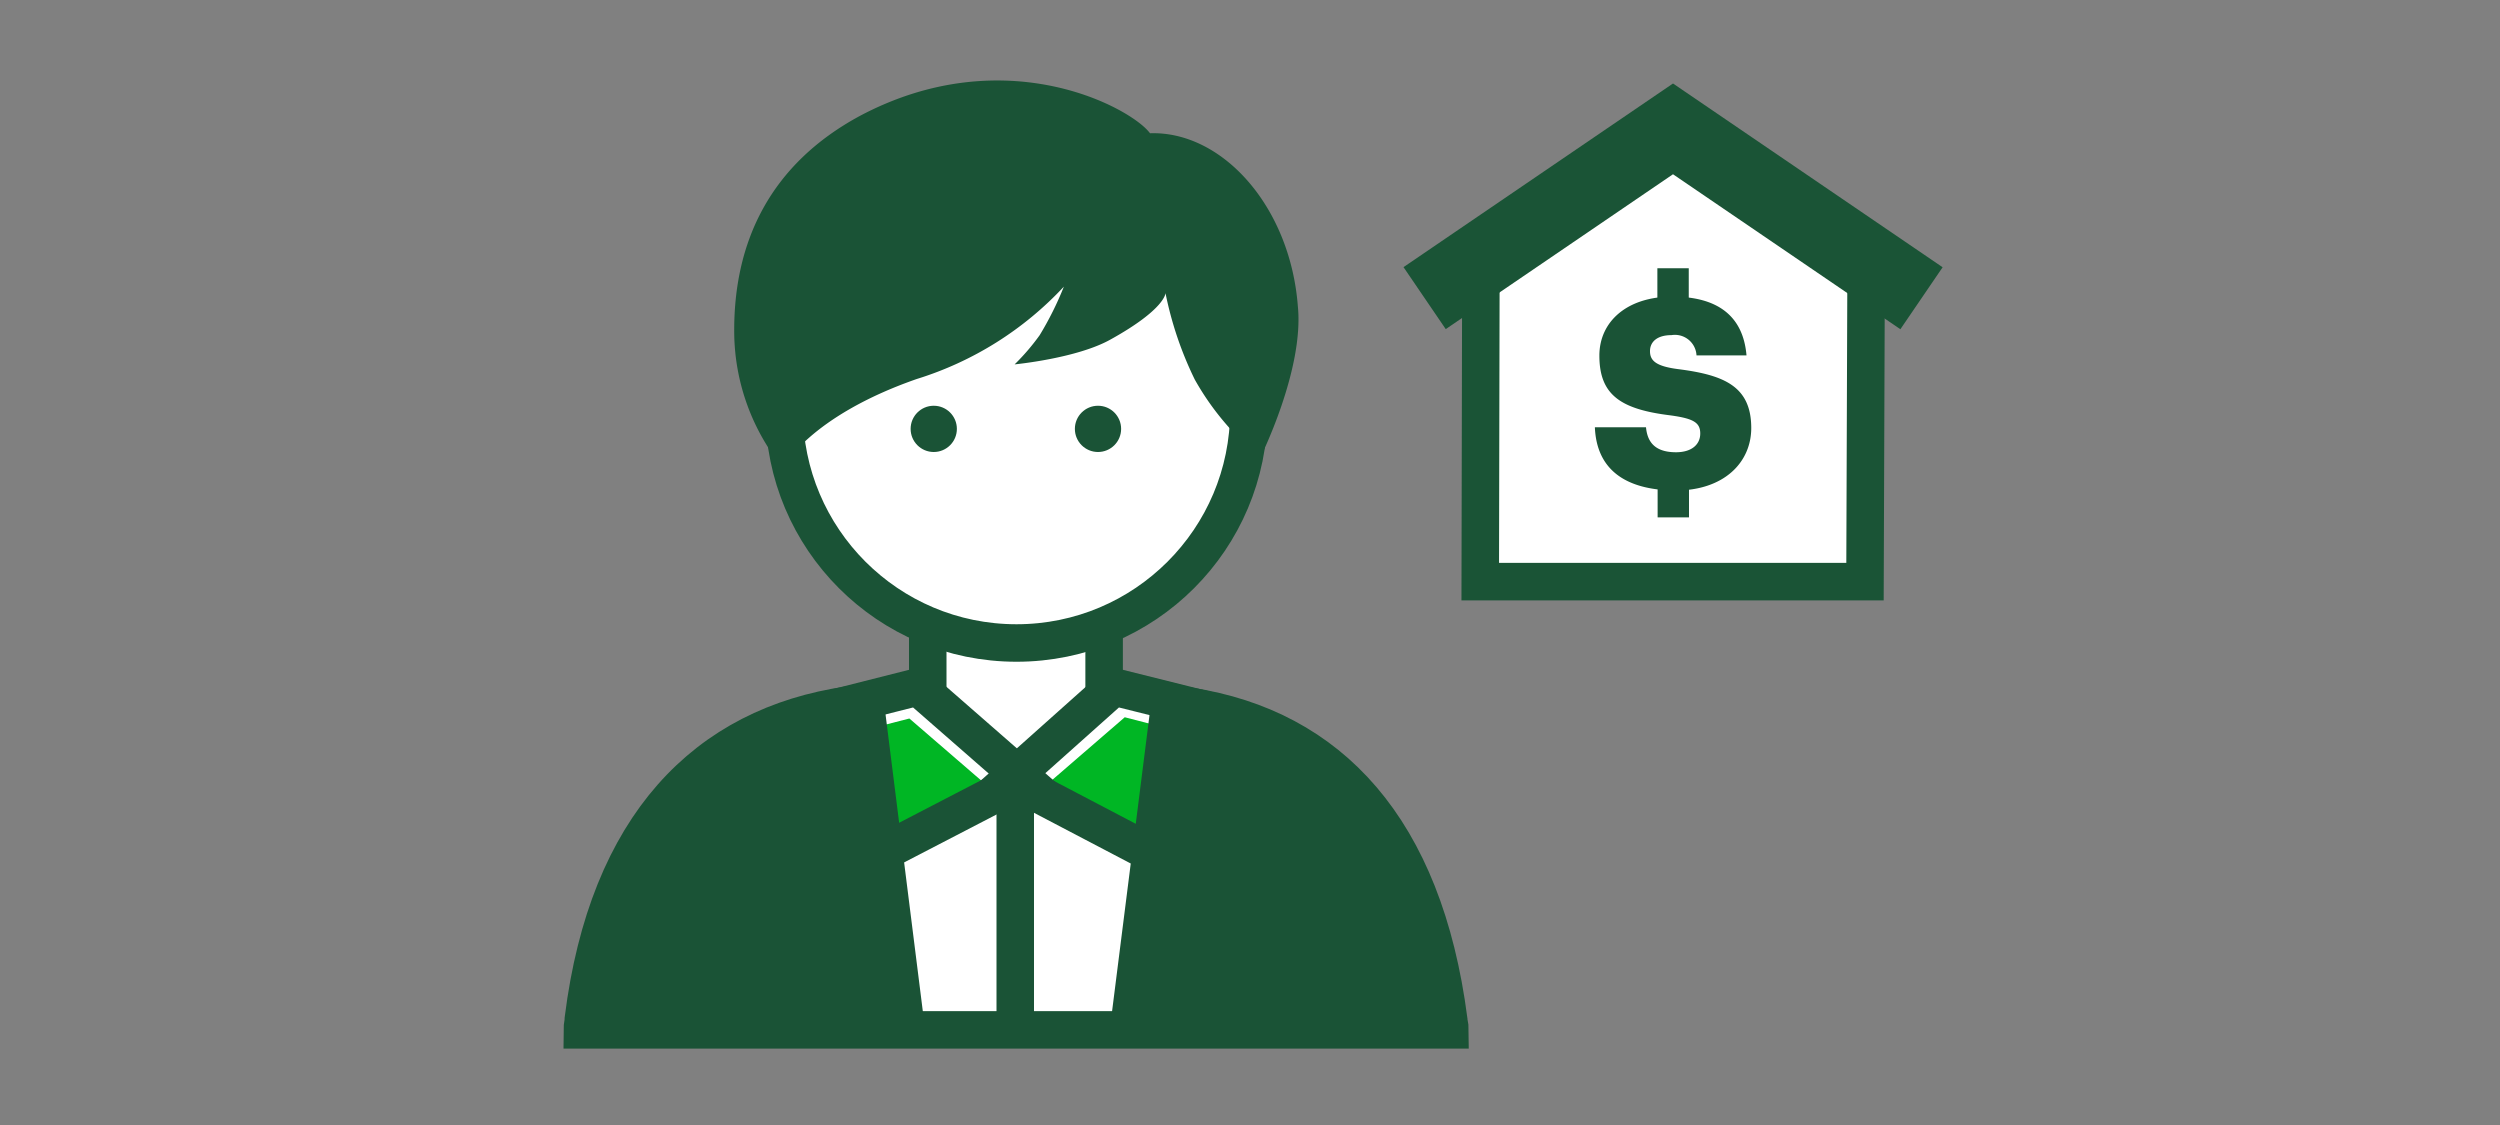
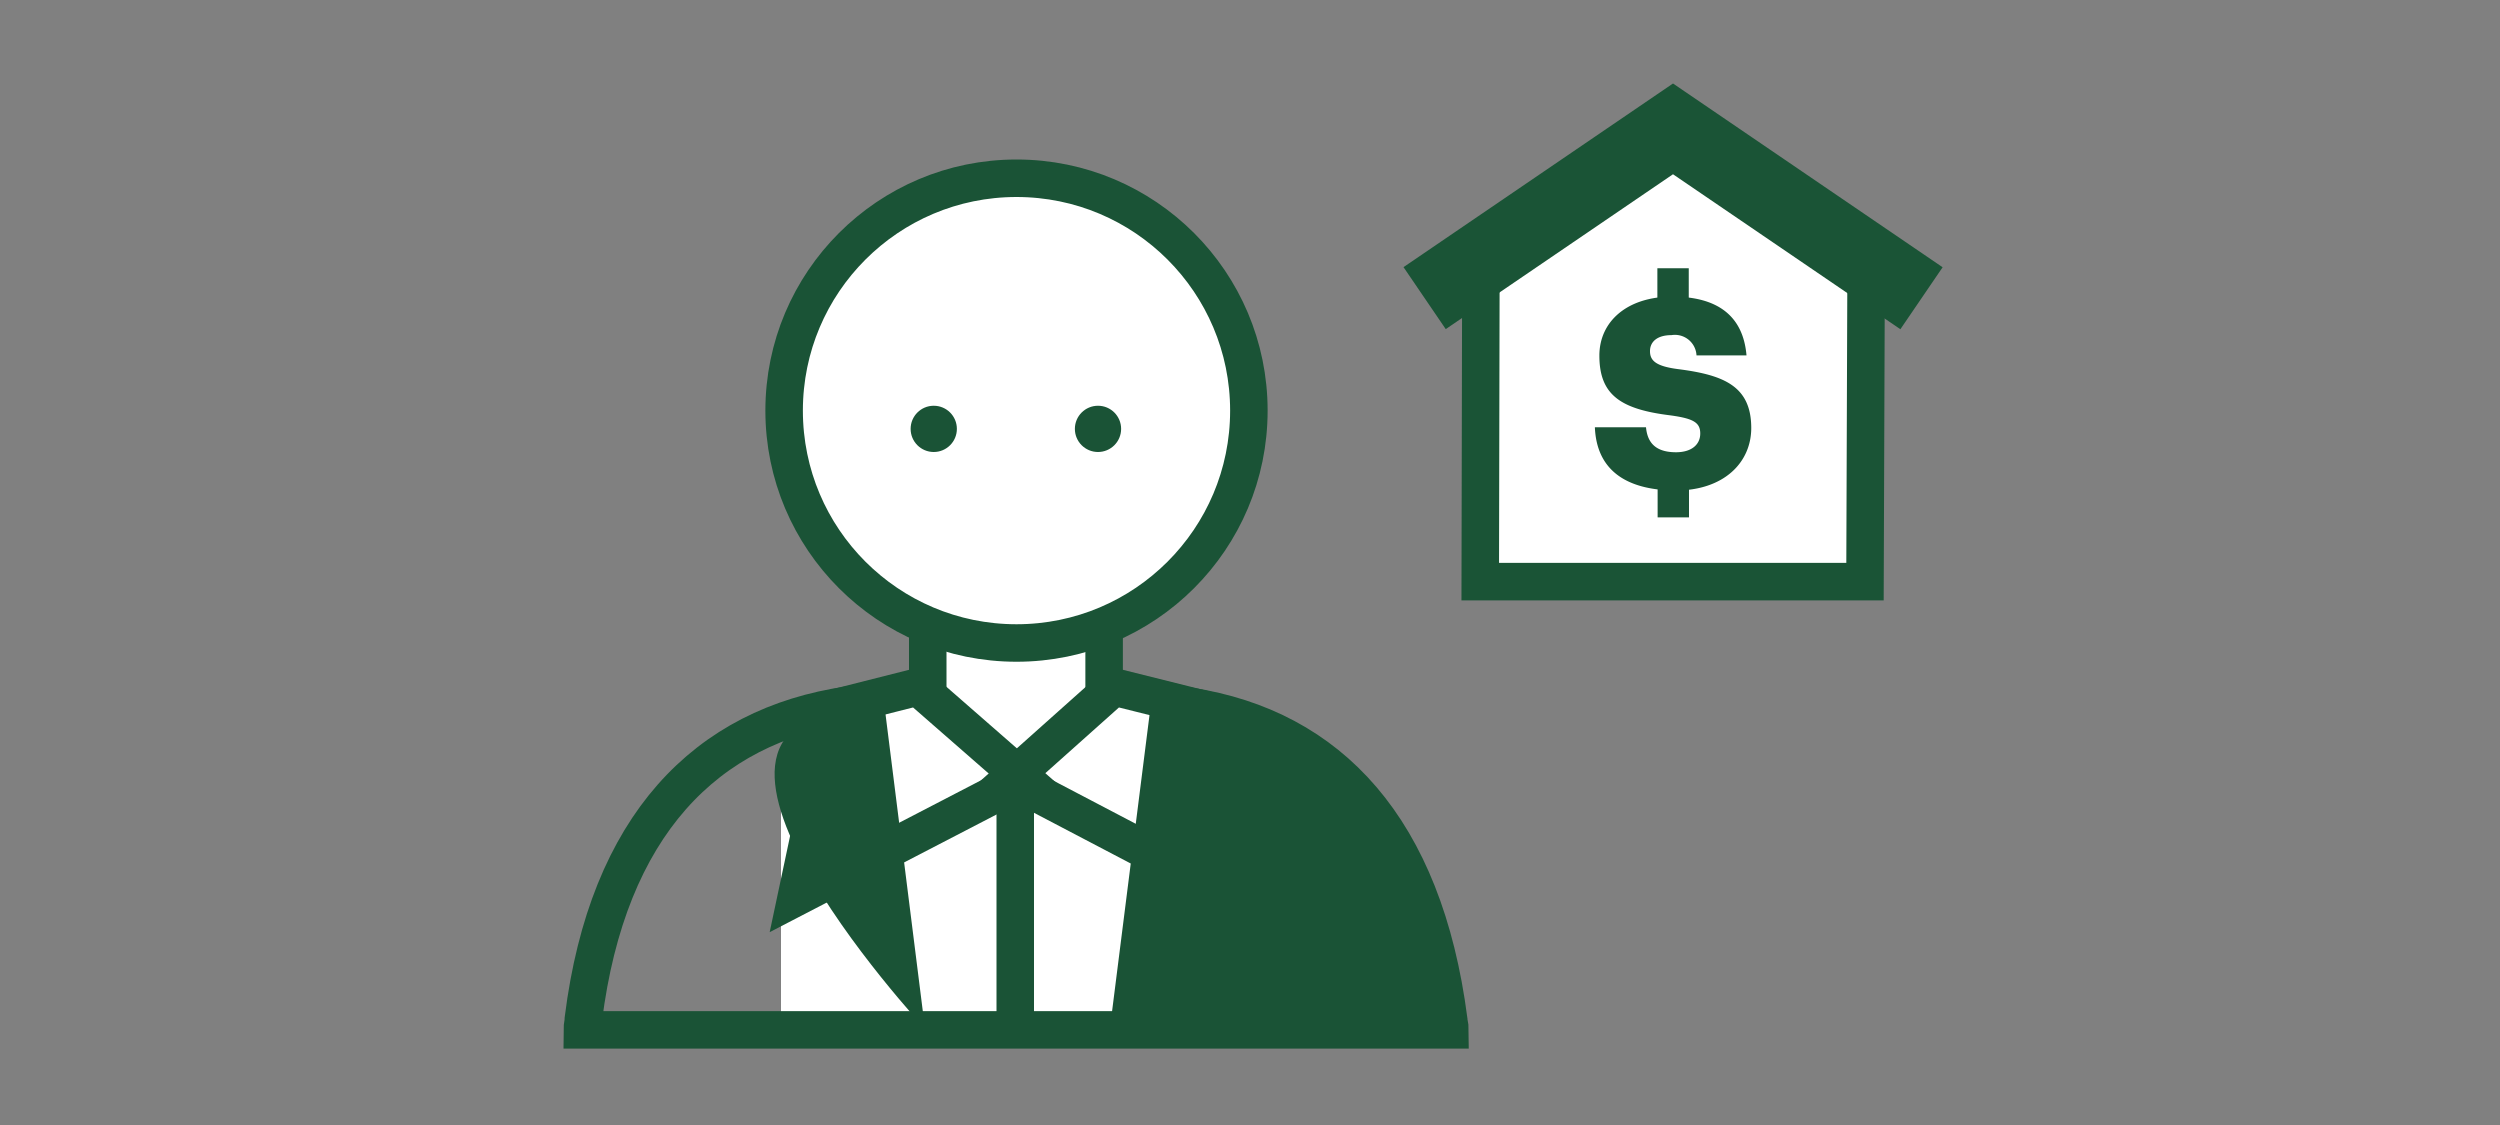
<svg xmlns="http://www.w3.org/2000/svg" viewBox="0 0 200 90">
  <rect x="0" y="0" width="200" height="90" fill="#808080" stroke="none" />
  <title>mortgageSpecialist_smp_200x90_lineart_1</title>
  <g id="FLT_ART_WORKS" data-name="FLT ART WORKS">
    <path d="M100.93,82.23H62.48V60.08s3.05-6,18.68-6,19.77,6,19.77,6Z" style="fill:#fff" />
-     <polygon points="82.1 64.19 98.93 72.95 96.01 58.94 89.98 57.38 82.1 64.19" style="fill:#00b624" />
-     <polygon points="80.64 64.29 63.8 73.05 66.72 59.03 72.75 57.48 80.64 64.29" style="fill:#00b624" />
    <polyline points="74.22 56.11 74.22 46.38 88.33 46.38 88.33 55.43" style="fill:#fff;stroke:#1a5336;stroke-miterlimit:10;stroke-width:3px" />
    <circle cx="81.32" cy="32.85" r="18.59" style="fill:#fff;stroke:#1a5336;stroke-miterlimit:10;stroke-width:3px" />
    <circle cx="74.7" cy="34.31" r="1.85" style="fill:#1a5336" />
    <circle cx="87.84" cy="34.31" r="1.85" style="fill:#1a5336" />
    <path d="M67.89,56.4C56.5,58.06,48.62,66,46.67,81.51c0,.3-.09.59-.09.88H116c0-.29-.1-.58-.1-.78-2-15.38-9.54-23.36-20.73-25.11" style="fill:none;stroke:#1a5336;stroke-linecap:square;stroke-miterlimit:10;stroke-width:3px" />
-     <path d="M92,10.66c-1.46-2-11.58-7.59-23.26-1.36-7,3.8-10.12,9.93-10,17.52a17.4,17.4,0,0,0,3.89,10.61s2.05-4.09,10.71-7.11a27,27,0,0,0,11.77-7.39,25.78,25.78,0,0,1-1.94,3.89,17.78,17.78,0,0,1-2,2.33s5-.48,7.69-2c4.38-2.43,4.38-3.7,4.38-3.7a28.48,28.48,0,0,0,2.34,6.91,21.63,21.63,0,0,0,5.25,6.23s3.5-7,3-12.07C103.22,16.5,97.77,10.47,92,10.66Z" style="fill:#1a5336" />
    <polygon points="81.9 62.34 63.7 71.78 66.92 56.6 73.44 54.95 81.9 62.34" style="fill:none;stroke:#1a5336;stroke-miterlimit:10;stroke-width:3px" />
    <polygon points="80.83 62.34 98.84 71.78 95.72 56.6 89.11 54.95 80.83 62.34" style="fill:none;stroke:#1a5336;stroke-miterlimit:10;stroke-width:3px" />
    <line x1="81.22" y1="61.76" x2="81.22" y2="82.88" style="fill:none;stroke:#1a5336;stroke-miterlimit:10;stroke-width:3px" />
    <path d="M92,56.89l-3.21,25.4h27.74S113.63,55.63,92,56.89Z" style="fill:#1a5336" />
-     <path d="M70.81,56.89,74,82.29H46.28S49.2,55.63,70.81,56.89Z" style="fill:#1a5336" />
+     <path d="M70.81,56.89,74,82.29S49.2,55.63,70.81,56.89Z" style="fill:#1a5336" />
    <g id="houseSml">
      <polygon points="118.47 22.02 118.42 46.53 149.2 46.53 149.29 21.25 133.72 10.99 118.47 22.02" style="fill:#fff" />
      <polyline points="113.97 23.85 133.84 10.31 153.72 23.86" style="fill:none;stroke:#1a5436;stroke-miterlimit:10;stroke-width:6px" />
      <polyline points="118.47 22.02 118.42 46.53 149.2 46.53 149.29 21.25" style="fill:none;stroke:#1a5436;stroke-miterlimit:10;stroke-width:3px" />
      <path d="M127.59,34.18h4.09c.1,1.07.61,2,2.4,2,1.24,0,1.94-.61,1.94-1.5s-.57-1.2-2.38-1.45c-4-.49-5.69-1.64-5.69-4.78,0-2.74,2.23-4.72,5.83-4.72s5.67,1.52,5.94,4.7h-4a1.73,1.73,0,0,0-2-1.62c-1.13,0-1.72.52-1.72,1.28s.46,1.22,2.33,1.45c3.6.47,5.77,1.37,5.77,4.7,0,2.76-2.19,5-6.06,5C129.87,39.21,127.72,37.44,127.59,34.18Z" style="fill:#1a5336" />
      <rect x="132.59" y="21.46" width="2.51" height="3.72" style="fill:#1a5336" />
      <rect x="132.61" y="37.67" width="2.51" height="3.72" style="fill:#1a5336" />
    </g>
  </g>
</svg>